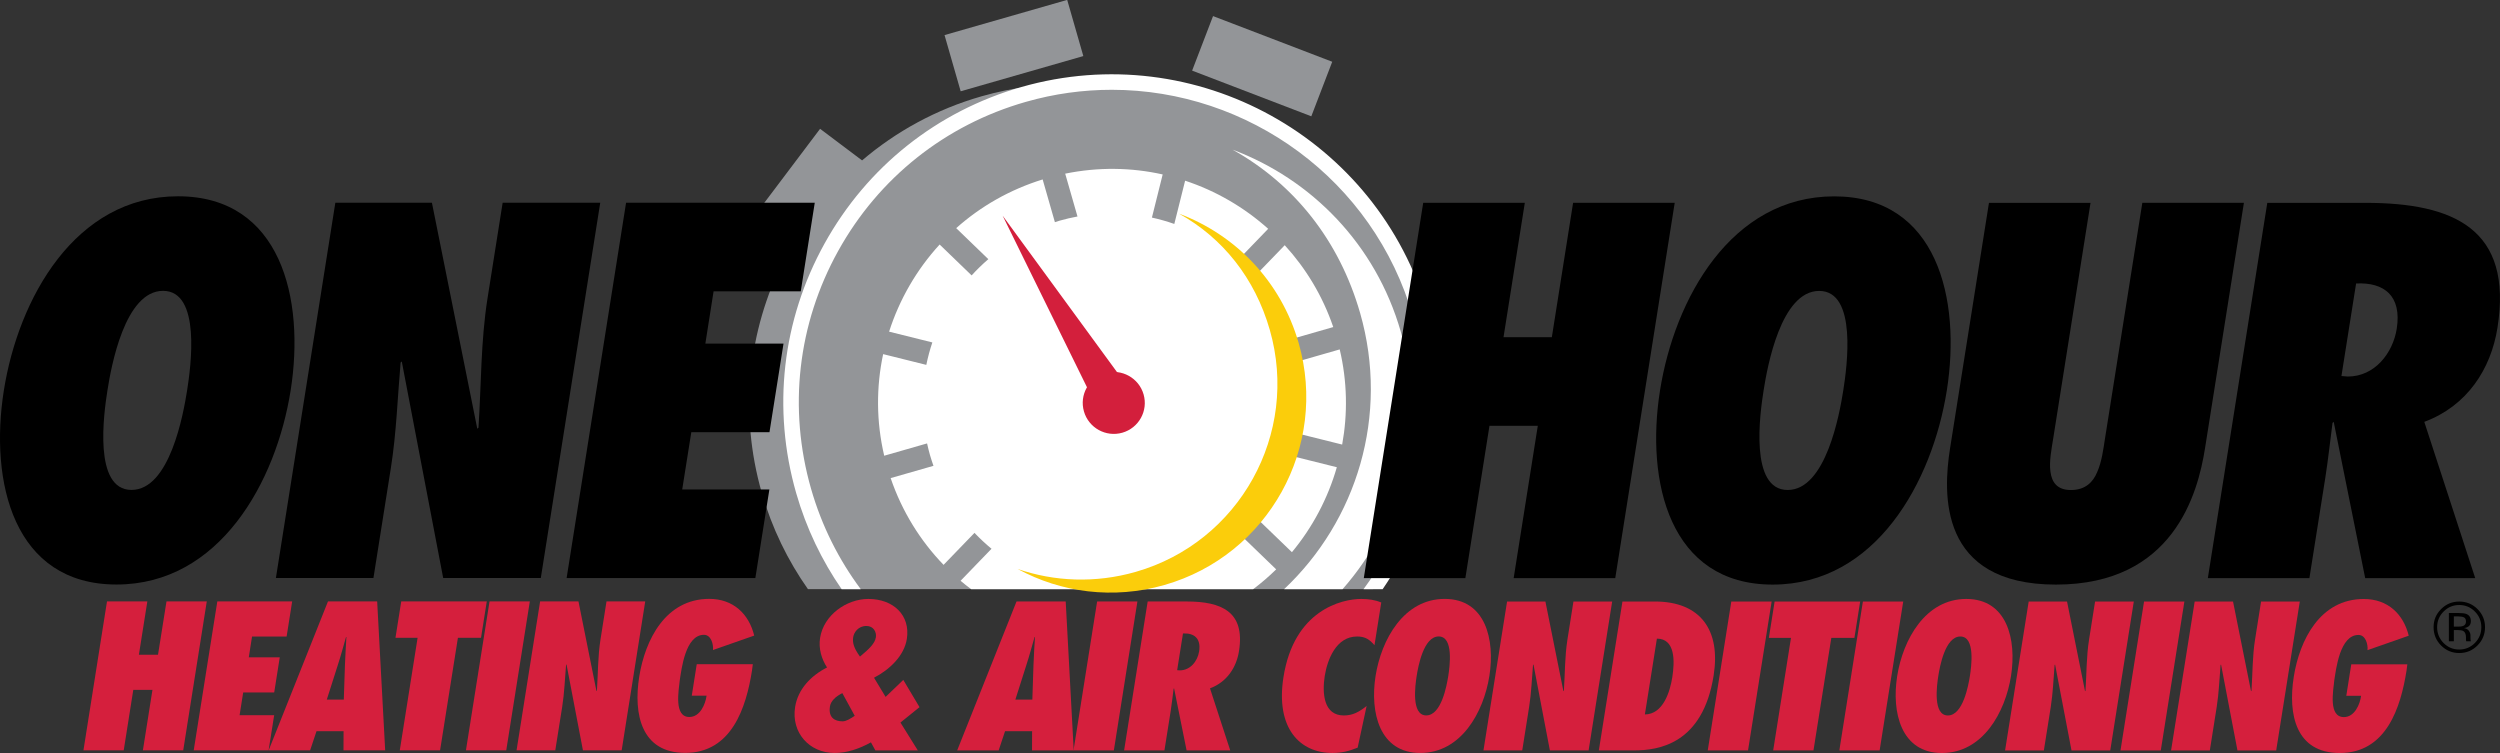
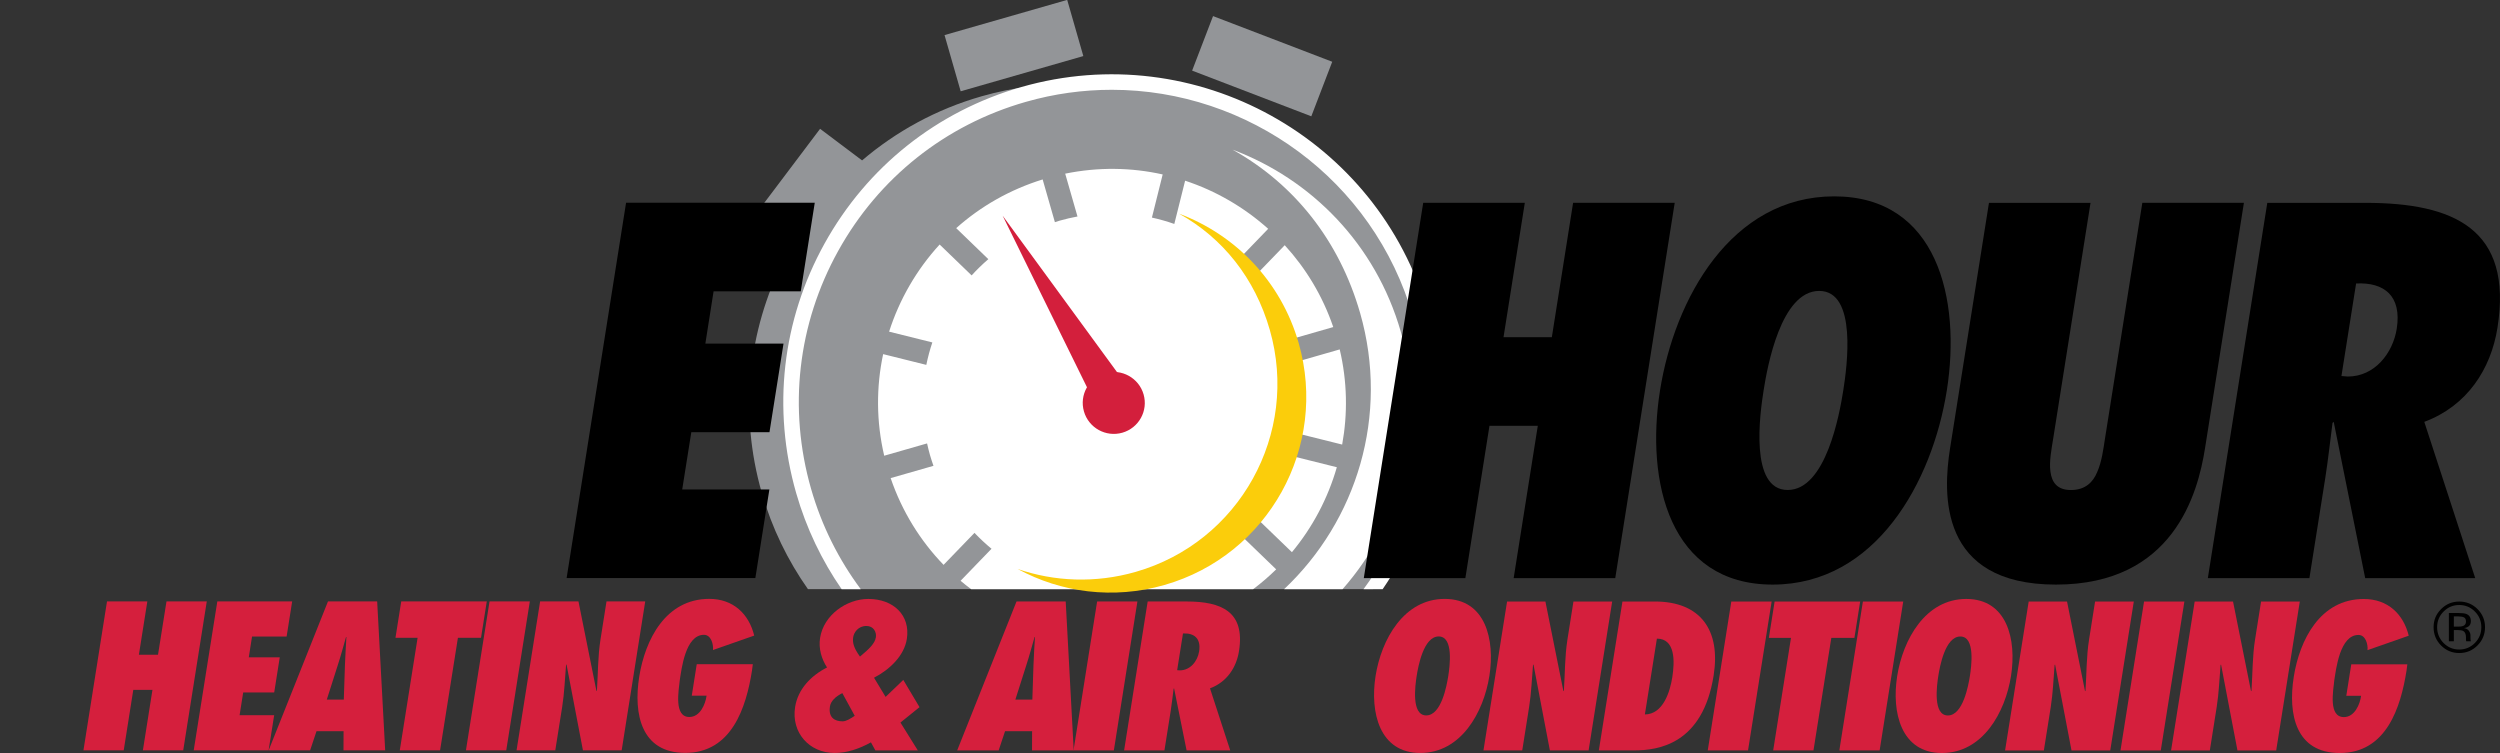
<svg xmlns="http://www.w3.org/2000/svg" width="166" height="50" viewBox="0 0 166 50" fill="none">
  <rect x="0" y="0" width="166" height="50" fill="#333333" stroke="none" />
  <g clip-path="url(#clip0_1967_867)">
    <path d="M70.862 -0.007L62.717 2.33L63.789 6.061L71.933 3.723L70.862 -0.007Z" fill="#939598" />
    <path d="M80.546 1.068L79.157 4.689L87.071 7.723L88.46 4.101L80.546 1.068Z" fill="#939598" />
    <path d="M50.586 32.73C51.263 35.083 52.313 37.225 53.648 39.12H91.168C94.811 34.017 96.179 27.367 94.312 20.871C91.408 10.759 81.659 4.468 71.54 5.57C69.444 5.523 67.303 5.786 65.181 6.393C62.16 7.257 59.486 8.739 57.242 10.651L54.454 8.553L49.355 15.317L52.014 17.317C49.703 21.924 49.047 27.38 50.584 32.727L50.586 32.73Z" fill="#939598" />
    <path d="M90.313 20.788C92.262 27.588 90.083 34.587 85.263 39.122H89.146C93.124 34.606 94.79 28.226 93.008 22.011C91.348 16.228 87.08 11.9 81.844 9.938C85.916 12.207 88.926 15.954 90.313 20.788Z" fill="white" />
    <path d="M61.559 29.447C61.615 29.7 61.675 29.95 61.747 30.203C61.819 30.451 61.899 30.693 61.982 30.931L59.139 31.746C59.896 33.966 61.114 35.912 62.653 37.507L64.706 35.383C65.062 35.757 65.439 36.11 65.837 36.438L63.782 38.565C64.011 38.758 64.246 38.944 64.486 39.122H83.21C83.749 38.714 84.261 38.276 84.738 37.806L82.614 35.754C82.985 35.393 83.329 35.008 83.651 34.608L85.784 36.665C87.155 35.014 88.172 33.091 88.766 31.024L85.9 30.309C86.047 29.816 86.166 29.315 86.251 28.804L89.12 29.519C89.492 27.478 89.461 25.333 88.957 23.201L86.115 24.017C86.06 23.769 85.998 23.524 85.929 23.279C85.856 23.026 85.774 22.778 85.686 22.533L88.528 21.717C87.821 19.645 86.708 17.813 85.306 16.282L83.254 18.406C82.91 18.019 82.544 17.658 82.156 17.317L84.207 15.193C82.608 13.761 80.729 12.669 78.692 11.998L77.974 14.87C77.489 14.7 76.993 14.558 76.487 14.447L77.202 11.583C75.124 11.118 72.924 11.082 70.729 11.531L71.545 14.375C71.15 14.447 70.758 14.54 70.363 14.651C70.254 14.682 70.151 14.718 70.045 14.752L69.232 11.915C67.04 12.594 65.101 13.712 63.492 15.149L65.625 17.209C65.233 17.547 64.863 17.905 64.517 18.287L62.392 16.236C60.869 17.898 59.723 19.877 59.036 22.022L61.907 22.737C61.744 23.224 61.61 23.723 61.507 24.228L58.641 23.514C58.179 25.681 58.176 27.976 58.711 30.26L61.553 29.444L61.559 29.447Z" fill="white" />
    <path d="M55.886 39.122H57.154C55.701 37.171 54.567 34.936 53.857 32.464C52.326 27.129 52.964 21.516 55.654 16.664C58.344 11.81 62.764 8.295 68.104 6.767C70.009 6.22 71.93 5.962 73.823 5.962C82.862 5.962 91.206 11.91 93.822 21.018C95.353 26.352 94.715 31.965 92.025 36.817C91.578 37.625 91.077 38.392 90.537 39.122H91.808C92.205 38.541 92.58 37.94 92.926 37.315C95.75 32.221 96.419 26.332 94.81 20.734C91.49 9.175 79.384 2.467 67.82 5.778C62.217 7.384 57.578 11.072 54.753 16.166C51.928 21.26 51.26 27.15 52.868 32.747C53.54 35.086 54.572 37.222 55.886 39.122Z" fill="white" />
    <path d="M71.974 27.32C71.659 26.229 72.292 25.088 73.386 24.776C74.478 24.463 75.62 25.096 75.934 26.187C76.249 27.279 75.617 28.42 74.522 28.732C73.43 29.044 72.289 28.412 71.974 27.32Z" fill="#D31F3C" />
    <path fill-rule="evenodd" clip-rule="evenodd" d="M73.167 27.731L66.578 14.326L75.279 26.224L73.167 27.731Z" fill="#D31F3C" />
    <path fill-rule="evenodd" clip-rule="evenodd" d="M78.289 14.187C82.012 15.58 85.051 18.659 86.231 22.775C88.209 29.671 84.219 36.866 77.321 38.843C73.918 39.819 70.443 39.344 67.572 37.78C70.009 38.621 72.738 38.737 75.405 37.974C82.304 35.997 86.293 28.802 84.315 21.906C83.329 18.468 81.189 15.802 78.289 14.187Z" fill="#FBCD0B" />
-     <path fill-rule="evenodd" clip-rule="evenodd" d="M0.256 25.921C-0.707 32.001 0.893 38.812 7.735 38.812C14.58 38.812 18.337 32.004 19.299 25.924C20.262 19.843 18.662 13.033 11.82 13.033C4.975 13.033 1.219 19.841 0.256 25.921ZM7.134 25.921C7.379 24.367 8.28 19.312 10.826 19.312C13.372 19.312 12.669 24.367 12.424 25.921C12.179 27.475 11.278 32.531 8.732 32.531C6.186 32.531 6.889 27.475 7.134 25.921Z" fill="black" />
-     <path fill-rule="evenodd" clip-rule="evenodd" d="M18.316 38.381H24.796L25.953 31.077C26.325 28.731 26.395 26.416 26.601 24.07L26.678 24.003L29.428 38.381H35.909L39.856 13.461H33.376L32.371 19.807C31.917 22.682 31.961 25.526 31.77 28.401L31.692 28.468L28.68 13.463H22.266L18.319 38.383L18.316 38.381Z" fill="black" />
    <path fill-rule="evenodd" clip-rule="evenodd" d="M37.623 38.383H50.155L51.087 32.499H45.299L45.903 28.698L51.093 28.7L52.025 22.816H46.835L47.382 19.345H53.171L54.1 13.463H41.571L37.623 38.383Z" fill="black" />
    <path fill-rule="evenodd" clip-rule="evenodd" d="M107.253 38.386L111.201 13.466H104.454L103.042 22.391H99.833L101.248 13.466H94.501L90.556 38.386H97.3L98.901 28.272H102.11L100.507 38.386H107.253Z" fill="black" />
    <path fill-rule="evenodd" clip-rule="evenodd" d="M110.225 25.926C109.261 32.006 110.862 38.817 117.704 38.817C124.549 38.817 128.305 32.009 129.268 25.929C130.231 19.848 128.633 13.038 121.789 13.038C114.944 13.038 111.188 19.846 110.225 25.926ZM117.103 25.926C117.348 24.372 118.249 19.317 120.795 19.317C123.34 19.317 122.638 24.372 122.393 25.926C122.147 27.48 121.246 32.535 118.701 32.535C116.155 32.535 116.857 27.48 117.103 25.926Z" fill="black" />
    <path fill-rule="evenodd" clip-rule="evenodd" d="M142.25 13.469L139.764 29.168C139.665 29.795 139.562 30.654 139.252 31.349C138.981 32.009 138.467 32.538 137.51 32.538C136.583 32.538 136.237 32.009 136.149 31.315C136.056 30.654 136.224 29.795 136.33 29.134L138.811 13.469H132.067L129.485 29.761C129.008 32.768 128.713 38.817 136.516 38.817C144.318 38.817 145.939 32.77 146.414 29.761L148.996 13.466H142.252L142.25 13.469Z" fill="black" />
    <path fill-rule="evenodd" clip-rule="evenodd" d="M164.355 38.389L160.973 28.011C163.818 26.953 165.396 24.509 165.832 21.766C166.875 15.19 162.915 13.469 157.062 13.469H150.548L146.6 38.389H153.344L154.397 31.746C154.591 30.523 154.717 29.299 154.88 28.078L154.958 28.011L157.049 38.389H164.355ZM155.471 24.971L156.445 18.824C158.311 18.726 159.489 19.65 159.143 21.831C158.887 23.449 157.681 25.002 155.895 25.002L155.471 24.969V24.971Z" fill="black" />
    <path fill-rule="evenodd" clip-rule="evenodd" d="M12.166 49.822L13.73 39.935H11.055L10.492 43.476H9.222L9.783 39.935H7.105L5.541 49.822H8.215L8.85 45.809H10.123L9.488 49.822H12.166Z" fill="#D51F3D" />
    <path fill-rule="evenodd" clip-rule="evenodd" d="M12.863 49.822H17.835L18.205 47.489H15.909L16.147 45.979H18.207L18.576 43.646H16.519L16.736 42.268H19.031L19.4 39.935H14.43L12.863 49.822Z" fill="#D51F3D" />
    <path fill-rule="evenodd" clip-rule="evenodd" d="M25.576 49.822L25.044 39.935H21.778L17.838 49.822H20.593L21.016 48.55H22.813L22.808 49.822H25.576ZM21.7 46.452L22.431 44.157C22.635 43.54 22.798 42.911 22.976 42.297H23.002C22.971 42.913 22.922 43.543 22.904 44.16L22.829 46.454H21.7V46.452Z" fill="#D51F3D" />
    <path fill-rule="evenodd" clip-rule="evenodd" d="M29.221 49.822L30.406 42.348H31.94L32.322 39.935H26.642L26.26 42.348H27.729L26.546 49.822H29.221Z" fill="#D51F3D" />
    <path fill-rule="evenodd" clip-rule="evenodd" d="M33.615 49.822L35.18 39.935H32.505L30.938 49.822H33.615Z" fill="#D51F3D" />
    <path fill-rule="evenodd" clip-rule="evenodd" d="M34.3 49.822H36.871L37.331 46.924C37.478 45.992 37.507 45.076 37.587 44.144L37.617 44.119L38.707 49.822H41.279L42.843 39.935H40.272L39.874 42.452C39.693 43.592 39.711 44.72 39.636 45.861L39.605 45.886L38.41 39.933H35.864L34.3 49.82V49.822Z" fill="#D51F3D" />
    <path fill-rule="evenodd" clip-rule="evenodd" d="M46.264 44.105L45.934 46.191H46.917C46.84 46.769 46.483 47.608 45.773 47.608C44.738 47.608 45.063 45.876 45.136 45.169C45.255 44.42 45.508 42.152 46.742 42.152C47.214 42.152 47.379 42.769 47.343 43.161L50.08 42.203C49.729 40.774 48.696 39.765 47.095 39.765C44.196 39.765 42.835 42.48 42.445 44.931C42.048 47.435 42.587 49.992 45.5 49.992C48.595 49.992 49.548 46.962 49.933 44.524L49.987 44.103H46.261L46.264 44.105Z" fill="#D51F3D" />
    <path fill-rule="evenodd" clip-rule="evenodd" d="M57.529 41.564C58.014 41.564 58.21 41.984 58.159 42.312C58.094 42.72 57.735 43.073 57.103 43.597C56.672 43.006 56.597 42.653 56.654 42.299C56.703 41.997 56.979 41.564 57.531 41.564H57.529ZM58.123 49.825H60.942L59.79 47.977L61.056 46.955L59.979 45.146L58.804 46.274L58.035 45.001C59.093 44.452 60.038 43.533 60.214 42.431C60.464 40.856 59.323 39.77 57.658 39.77C56.215 39.77 54.696 40.831 54.454 42.353C54.34 43.073 54.557 43.77 54.916 44.32C53.831 44.87 52.98 45.776 52.796 46.942C52.525 48.648 53.741 49.998 55.422 49.998C56.209 49.998 57.038 49.734 57.831 49.291L58.125 49.827L58.123 49.825ZM56.754 47.53C56.46 47.727 56.184 47.897 55.949 47.897C55.425 47.897 54.991 47.647 55.109 46.901C55.166 46.547 55.489 46.245 55.931 46.023L56.754 47.53Z" fill="#D51F3D" />
    <path fill-rule="evenodd" clip-rule="evenodd" d="M71.295 49.825L70.763 39.938H67.497L63.557 49.825H66.312L66.735 48.552H68.532L68.527 49.825H71.295ZM67.42 46.454L68.15 44.16C68.352 43.543 68.517 42.913 68.695 42.299H68.721C68.69 42.916 68.641 43.545 68.623 44.16L68.548 46.454H67.42Z" fill="#D51F3D" />
    <path fill-rule="evenodd" clip-rule="evenodd" d="M73.96 49.825L75.524 39.938H72.849L71.282 49.825H73.96Z" fill="#D51F3D" />
-     <path fill-rule="evenodd" clip-rule="evenodd" d="M81.687 49.825L80.344 45.706C81.473 45.285 82.1 44.315 82.27 43.228C82.684 40.619 81.114 39.938 78.79 39.938H76.206L74.641 49.825H77.319L77.737 47.19C77.814 46.704 77.863 46.219 77.928 45.734L77.959 45.708L78.79 49.827H81.69L81.687 49.825ZM78.163 44.5L78.55 42.062C79.291 42.023 79.758 42.389 79.621 43.254C79.521 43.896 79.041 44.513 78.333 44.513L78.165 44.5H78.163Z" fill="#D51F3D" />
-     <path fill-rule="evenodd" clip-rule="evenodd" d="M91.715 40.005C91.309 39.834 90.86 39.77 90.388 39.77C89.089 39.77 85.926 40.516 85.224 44.95C84.687 48.333 86.288 49.998 88.477 49.998C89.069 49.998 89.572 49.879 90.148 49.644L90.744 46.877C90.248 47.27 89.83 47.507 89.229 47.507C87.891 47.507 87.783 46.039 87.963 44.885C88.136 43.796 88.72 42.263 90.112 42.263C90.662 42.263 90.943 42.472 91.266 42.841L91.715 40.008V40.005Z" fill="#D51F3D" />
+     <path fill-rule="evenodd" clip-rule="evenodd" d="M81.687 49.825L80.344 45.706C81.473 45.285 82.1 44.315 82.27 43.228C82.684 40.619 81.114 39.938 78.79 39.938H76.206L74.641 49.825H77.319L77.737 47.19C77.814 46.704 77.863 46.219 77.928 45.734L77.959 45.708L78.79 49.827L81.687 49.825ZM78.163 44.5L78.55 42.062C79.291 42.023 79.758 42.389 79.621 43.254C79.521 43.896 79.041 44.513 78.333 44.513L78.165 44.5H78.163Z" fill="#D51F3D" />
    <path fill-rule="evenodd" clip-rule="evenodd" d="M91.338 44.882C90.956 47.295 91.591 49.997 94.307 49.997C97.023 49.997 98.513 47.295 98.895 44.882C99.277 42.469 98.642 39.767 95.926 39.767C93.21 39.767 91.72 42.469 91.338 44.882ZM94.067 44.882C94.165 44.265 94.521 42.26 95.531 42.26C96.54 42.26 96.261 44.265 96.166 44.882C96.068 45.499 95.712 47.504 94.702 47.504C93.692 47.504 93.971 45.499 94.067 44.882Z" fill="#D51F3D" />
    <path fill-rule="evenodd" clip-rule="evenodd" d="M98.505 49.827H101.077L101.536 46.929C101.683 45.998 101.712 45.081 101.792 44.15L101.823 44.124L102.912 49.827H105.484L107.048 39.94H104.477L104.079 42.459C103.899 43.6 103.917 44.728 103.842 45.868L103.811 45.894L102.615 39.94H100.07L98.502 49.827H98.505Z" fill="#D51F3D" />
    <path fill-rule="evenodd" clip-rule="evenodd" d="M106.166 49.827H108.5C110.126 49.827 113.067 49.409 113.787 44.844C114.26 41.855 112.925 39.94 109.881 39.94H107.73L106.163 49.827H106.166ZM110.018 42.405C111.239 42.405 111.211 43.899 111.04 44.975C110.893 45.907 110.441 47.427 109.22 47.44L110.018 42.405Z" fill="#D51F3D" />
    <path fill-rule="evenodd" clip-rule="evenodd" d="M116.069 49.827L117.637 39.94H114.959L113.395 49.827H116.069Z" fill="#D51F3D" />
    <path fill-rule="evenodd" clip-rule="evenodd" d="M120.415 49.827L121.6 42.353H123.133L123.515 39.94H117.835L117.453 42.353H118.922L117.74 49.827H120.415Z" fill="#D51F3D" />
    <path fill-rule="evenodd" clip-rule="evenodd" d="M124.807 49.827L126.374 39.94H123.696L122.132 49.827H124.807Z" fill="#D51F3D" />
    <path fill-rule="evenodd" clip-rule="evenodd" d="M125.974 44.885C125.591 47.298 126.227 50 128.943 50C131.659 50 133.149 47.298 133.531 44.885C133.913 42.472 133.278 39.77 130.561 39.77C127.845 39.77 126.356 42.472 125.974 44.885ZM128.703 44.885C128.801 44.268 129.157 42.263 130.166 42.263C131.176 42.263 130.897 44.268 130.802 44.885C130.703 45.502 130.347 47.507 129.338 47.507C128.328 47.507 128.607 45.502 128.703 44.885Z" fill="#D51F3D" />
    <path fill-rule="evenodd" clip-rule="evenodd" d="M133.141 49.83H135.712L136.172 46.932C136.319 46 136.347 45.084 136.427 44.152L136.458 44.127L137.548 49.83H140.12L141.684 39.943H139.113L138.715 42.459C138.534 43.6 138.552 44.728 138.477 45.868L138.446 45.894L137.251 39.94H134.705L133.138 49.827L133.141 49.83Z" fill="#D51F3D" />
    <path fill-rule="evenodd" clip-rule="evenodd" d="M143.476 49.83L145.043 39.943H142.365L140.801 49.83H143.476Z" fill="#D51F3D" />
    <path fill-rule="evenodd" clip-rule="evenodd" d="M144.16 49.83H146.732L147.191 46.932C147.338 46 147.367 45.081 147.447 44.152L147.478 44.127L148.567 49.83H151.139L152.706 39.943H150.135L149.737 42.459C149.556 43.6 149.574 44.728 149.499 45.868L149.468 45.894L148.273 39.94H145.727L144.16 49.827V49.83Z" fill="#D51F3D" />
    <path fill-rule="evenodd" clip-rule="evenodd" d="M156.124 44.113L155.794 46.199H156.778C156.7 46.777 156.344 47.615 155.634 47.615C154.598 47.615 154.924 45.884 154.996 45.177C155.115 44.428 155.368 42.16 156.602 42.16C157.074 42.16 157.24 42.776 157.204 43.169L159.94 42.211C159.589 40.782 158.556 39.773 156.956 39.773C154.056 39.773 152.696 42.487 152.306 44.939C151.908 47.443 152.448 50 155.36 50C158.456 50 159.408 46.97 159.793 44.531L159.847 44.111H156.122L156.124 44.113Z" fill="#D51F3D" />
    <path fill-rule="evenodd" clip-rule="evenodd" d="M162.254 40.606C161.967 40.893 161.825 41.241 161.825 41.646C161.825 42.051 161.967 42.405 162.251 42.694C162.538 42.983 162.884 43.128 163.292 43.128C163.7 43.128 164.048 42.983 164.332 42.694C164.619 42.405 164.761 42.056 164.761 41.646C164.761 41.241 164.619 40.893 164.332 40.606C164.046 40.317 163.697 40.173 163.292 40.173C162.886 40.173 162.54 40.317 162.254 40.606ZM164.505 42.859C164.172 43.195 163.767 43.362 163.294 43.362C162.822 43.362 162.419 43.195 162.086 42.859C161.756 42.526 161.59 42.121 161.59 41.646C161.59 41.171 161.758 40.774 162.091 40.441C162.424 40.108 162.824 39.943 163.294 39.943C163.764 39.943 164.172 40.108 164.505 40.441C164.838 40.774 165.006 41.174 165.006 41.646C165.006 42.118 164.838 42.524 164.505 42.859ZM163.615 40.998C163.532 40.952 163.4 40.929 163.217 40.929H162.935V41.608H163.232C163.372 41.608 163.478 41.595 163.547 41.566C163.676 41.515 163.741 41.416 163.741 41.272C163.741 41.135 163.7 41.045 163.615 40.998ZM163.261 40.704C163.493 40.704 163.664 40.727 163.775 40.771C163.968 40.851 164.066 41.011 164.066 41.246C164.066 41.414 164.004 41.538 163.883 41.615C163.818 41.657 163.728 41.688 163.612 41.706C163.759 41.729 163.868 41.791 163.935 41.889C164.002 41.987 164.038 42.085 164.038 42.18V42.317C164.038 42.361 164.038 42.407 164.043 42.456C164.046 42.506 164.051 42.539 164.059 42.555L164.069 42.578H163.759C163.759 42.578 163.757 42.565 163.754 42.56C163.754 42.555 163.751 42.547 163.749 42.539L163.741 42.48V42.33C163.741 42.113 163.682 41.969 163.563 41.899C163.493 41.858 163.369 41.837 163.196 41.837H162.935V42.578H162.605V40.702H163.261V40.704Z" fill="black" />
  </g>
  <defs>
    <clipPath id="clip0_1967_867">
      <rect width="166" height="50" fill="white" />
    </clipPath>
  </defs>
</svg>